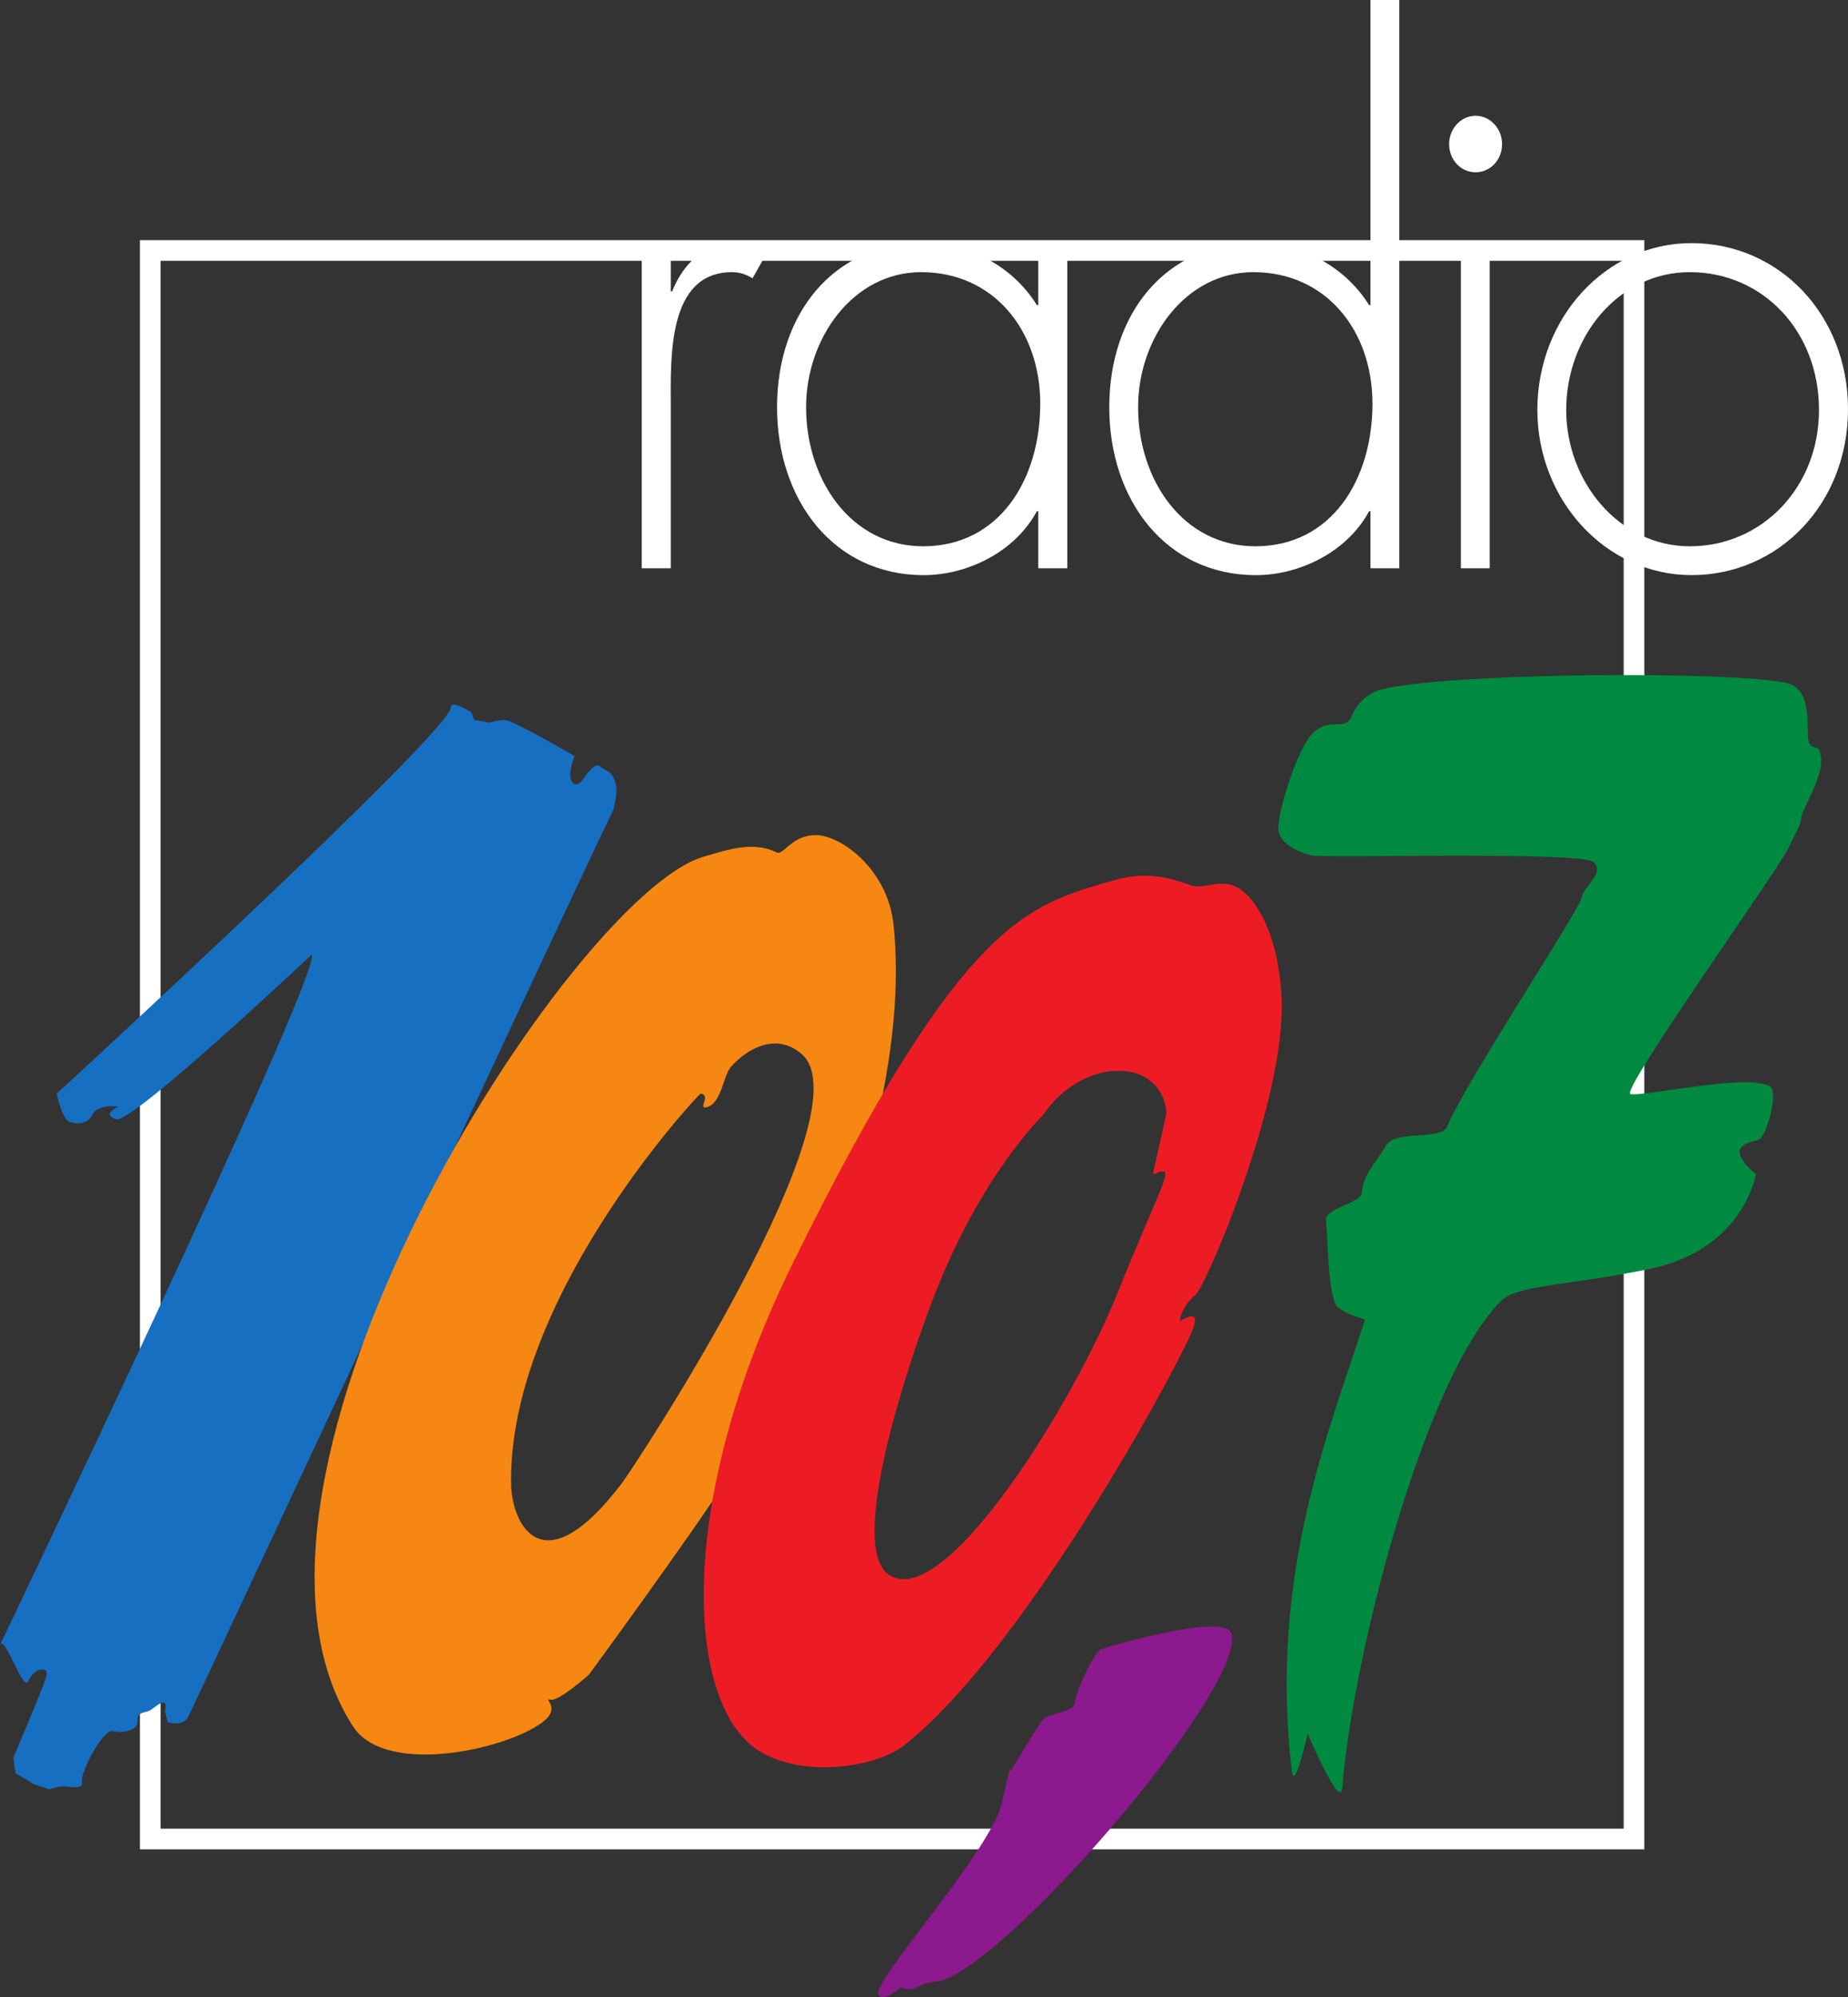
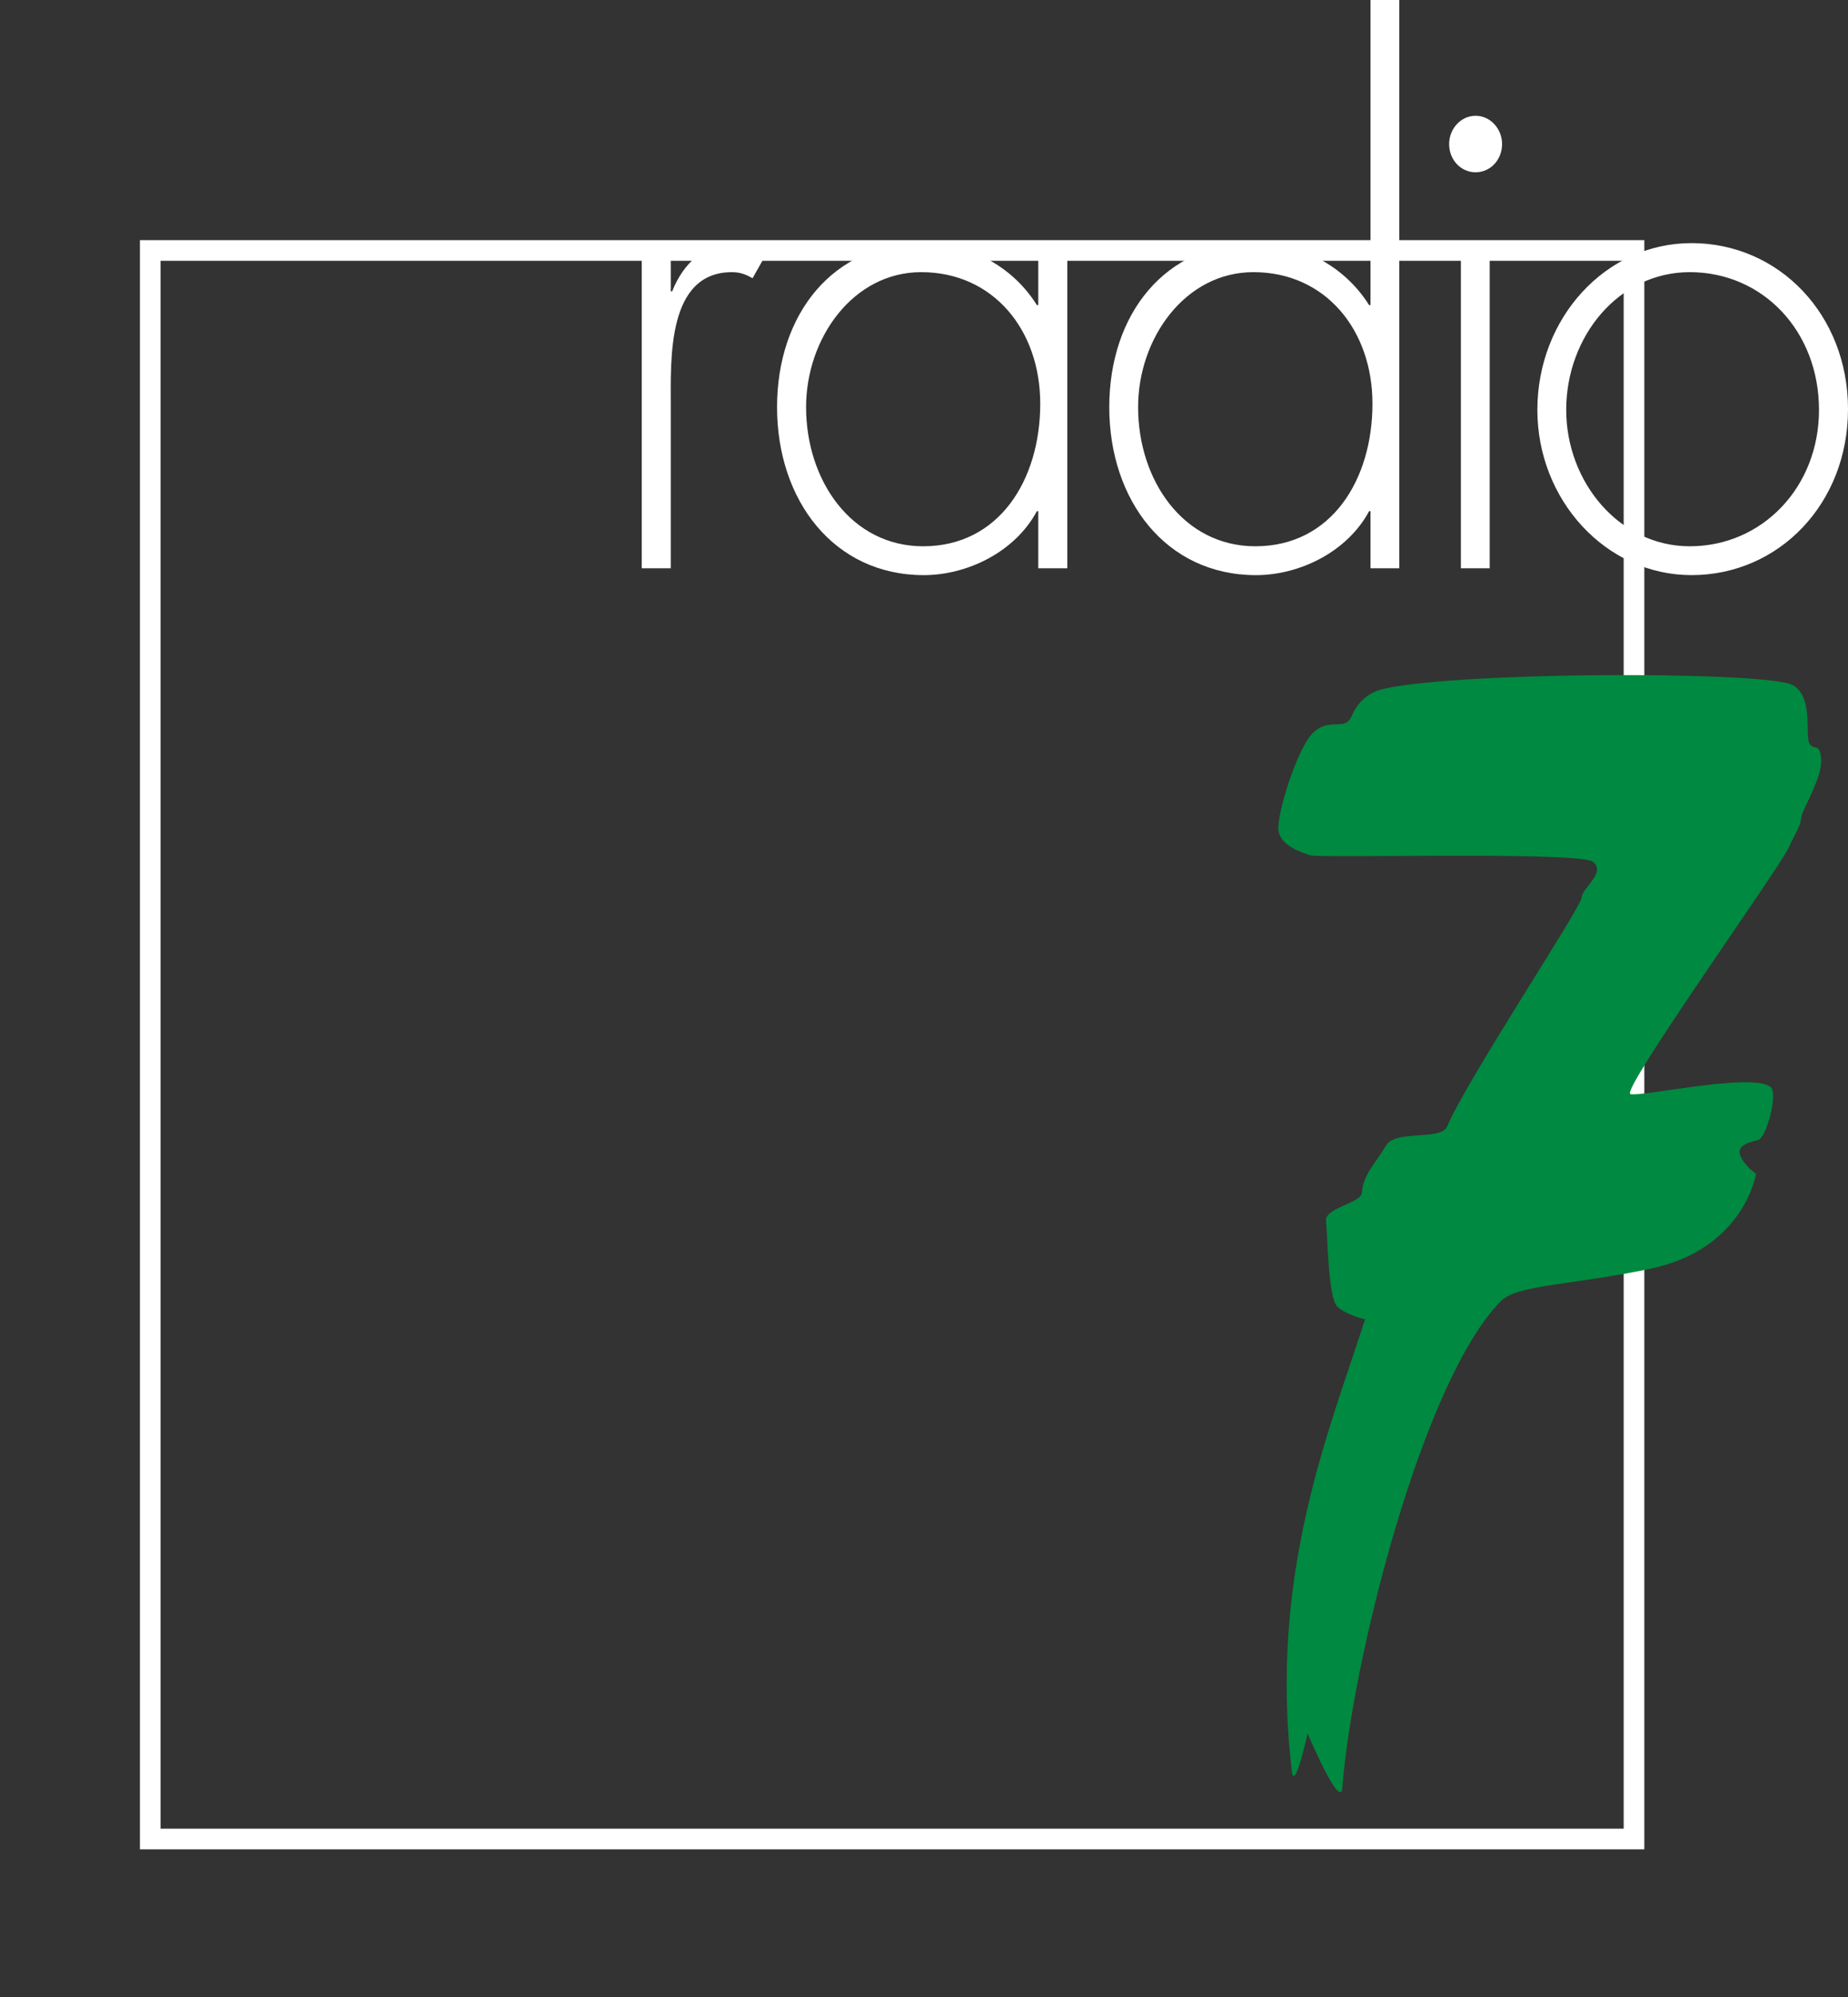
<svg xmlns="http://www.w3.org/2000/svg" width="200mm" height="216.01mm" version="1.1" viewBox="0 0 200 216.01">
  <rect x="0" y="0" width="200" height="216.01" fill="#333333" stroke="none" />
  <g transform="translate(202.81 -44.608)">
    <path d="m-25.97 243.52h-160.58v-171.82h160.58z" fill="none" stroke="#fff" stroke-width="2.234" Googl="true" />
    <path d="m-54.489 44.608v33.004h-0.148c-2.706-4.321-7.444-6.707-12.395-6.707-9.676 0-15.727 7.681-15.727 17.743 0 10.055 6.128 18.168 15.876 18.168 4.737 0 9.889-2.523 12.246-6.919h0.148v6.176h3.12v-61.465zm11.376 12.522c-1.6 0-2.865 1.415-2.865 3.056 0 1.713 1.265 3.056 2.865 3.056 1.6 0 2.865-1.344 2.865-3.056 0-1.641-1.265-3.056-2.865-3.056zm-79.993 13.774c-3.414 0-5.713 2.096-6.962 5.221h-0.148v-4.457h-3.141v34.405h3.141v-17.573c0-5.071-0.412-14.453 6.622-14.453 0.828 0 1.464 0.212 2.229 0.658l1.677-2.971c-1.124-0.521-2.162-0.828-3.417-0.828zm20.141 0c-9.684 0-15.748 7.681-15.748 17.743 0 10.059 6.132 18.168 15.876 18.168 4.745 0 9.889-2.523 12.246-6.919h0.148v6.176h3.141v-34.405h-3.141v5.943h-0.148c-2.706-4.321-7.427-6.707-12.374-6.707zm83.219 0c-9.324 0-16.682 8.135-16.682 18.04 0 9.762 7.429 17.87 16.682 17.87 9.47 0 16.937-7.747 16.937-17.955 0-10.205-7.466-17.955-16.937-17.955zm-24.96 0.764v34.405h3.12v-34.405zm-58.407 2.377c7.795 0 12.883 6.253 12.883 14.22 0 8.267-4.46 15.43-12.671 15.43-7.791 0-12.671-7.152-12.671-15.048 0-7.447 5.083-14.602 12.458-14.602zm35.954 0c7.795 0 12.883 6.253 12.883 14.22 0 8.271-4.46 15.43-12.671 15.43-7.806 0-12.692-7.152-12.692-15.048 0-7.45 5.093-14.602 12.48-14.602zm47.223 0c7.934 0 13.987 6.407 13.987 14.899 0 8.346-6.131 14.751-13.987 14.751-7.596 0-13.371-6.929-13.371-14.751 0-7.967 5.703-14.899 13.371-14.899z" fill="#fff" stroke-width="1.998" />
-     <path d="m-153.8 120.83c-0.127 0.024-0.212 0.119-0.212 0.276 0 2.642-42.661 41.789-42.661 41.789s0.558 2.779 1.401 3.056c0.832 0.281 1.942 0.289 2.504-0.828 0.555-1.113 2.801-0.828 2.801-0.828s-1.959 0.817-0.276 1.38c1.664 0.558 21.18-17.828 21.18-17.828 1.117 1.96-34.297 75.804-33.745 74.687 0.558-1.117 2.527 5.278 3.078 3.884 0.562-1.39 2.222-1.669 1.953-0.552-0.281 1.121-3.587 8.85-3.587 8.85l0.233 1.698 1.21 0.7 0.743 0.467 1.677 0.552 1.167-0.297h0.722s1.958 0.369 1.677-0.467c-0.274-0.843 2.244-5.799 3.353-5.518 1.121 0.285 2.653-0.141 2.653-0.976 0-0.836 0.072-0.907 1.188-1.188 0.483-0.129 2.184-1.996 1.804-0.043l0.255 1.231s1.666 0.565 2.229-0.552c1.342-2.687 46.22-98.895 46.014-98.076 0.141-0.524 0.466-1.981 0.276-2.801-0.405-1.641-1.126-1.373-1.677-1.931-0.558-0.558-1.677 1.104-1.677 1.104s-0.825 1.391-1.38 0.552c-0.566-0.839 0.276-2.78 0.276-2.78s-6.691-3.905-7.535-3.905c-0.839 0-1.655 0.276-1.655 0.276l-1.677-0.276-0.297-0.828s-1.465-0.933-2.016-0.828zm-31.135 108.81-0.021-0.148-0.106 0.679c0.058-0.205 0.097-0.376 0.127-0.531z" fill="#176fc1" stroke-width="1.998" />
-     <path d="m-114.47 134.94c-2.676-0.034-3.545 2.235-4.287 1.868-2.5-1.222-5.091-0.37-7.98 0.488-14.162 4.22-55.056 67.391-37.884 94.021 3.65 5.666 17.51 2.298 20.843-0.7 1.593-1.439-0.359-2.375 0.552-2.165 0.911 0.199 4.16-2.717 4.16-2.717s10.58-14.413 15.239-21.564c4.52-6.937 20.121-36.467 17.722-59.532-0.626-6.022-5.686-9.665-8.362-9.699zm-4.712 22.539c0.996-0.058 2.07 0.227 3.12 1.125 7.255 6.232-18.093 44.649-19.42 46.396-8.694 11.46-11.945 4.338-12.013 0.148-0.345-19.656 19.247-41.084 20.503-42.257 1.184 0.176-0.294 1.639 0.594 1.486 1.615-0.266 1.87-3.385 2.653-4.33 0.536-0.642 2.372-2.441 4.563-2.568z" fill="#f68712" stroke-width="1.998" />
-     <path d="m-79.431 139.34c-0.906 0.036-1.881 0.194-2.95 0.509-9.024 2.676-16.103 3.762-34.617 41.366-12.993 26.379-11.424 47.823-3.757 52.719 4.861 3.088 12.775 1.808 15.769-0.531 12.36-9.65 28.365-38.506 31.029-44.443 1.525-3.361-1.167-1.422-1.167-1.422s0.014-1.461 1.719-2.908c1.132-0.967 9.772-21.083 9.296-31.985-0.319-7.218-2.924-11.132-4.966-12.14-1.671-0.821-3.499 0.287-4.754-0.106-0.933-0.287-2.884-1.17-5.603-1.061zm-2.632 21.097c0.864-0.037 1.668 0.074 2.356 0.318 3.14 1.113 3.141 4.266 3.141 4.266l-1.464 6.537c0.974 0-0.174-0.05 0.976-0.233 1.162-0.195-0.504 2.423-4.754 13.01-4.902 12.217-18.826 34.637-24.81 30.606-4.104-2.762 0.877-19.508 4.669-29.544 5.134-13.57 11.97-20.121 11.97-20.121 2.198-3.272 5.325-4.728 7.917-4.839z" fill="#ed1c24" stroke-width="1.998" />
-     <path d="m-71.976 220.54c-4.079 0.119-11.758 2.462-11.758 2.462-1.121 1.113-2.78 5.026-2.78 5.858 0 0.836-2.795 1.118-3.353 1.677-0.558 0.555-3.608 5.73-3.608 5.73s0.035-0.289 0.021-0.382c-0.063 0.058-0.279 0.754-0.87 3.566-1.121 5.299-14.224 19.515-13.392 20.905 0.385 0.64 1.417 0.022 2.419-0.807 0.158 0.122 0.442 0.199 0.934 0.233 0.645 0.049 1.158-0.697 2.78-0.828 6.682-0.558 33.463-31.473 32.068-37.608-0.141-0.625-1.103-0.846-2.462-0.807z" fill="#8d198f" stroke-width="1.998" />
    <path d="m-25.85 117.63c-10.971-0.039-23.815 0.494-27.676 1.613-0.888 0.266-2.257 1.045-3.014 2.844-0.69 1.626-2.237 0.123-4.033 1.655-1.799 1.544-4.045 8.908-3.884 10.591 0.15 1.69 2.323 2.417 3.417 2.78 1.091 0.367 29.386-0.468 30.689 0.743 1.308 1.218-1.212 2.746-1.295 3.863-0.09 1.102-12.446 19.74-14.56 24.748-0.648 1.536-5.575 0.326-6.579 2.016-1.289 2.136-2.486 3.166-2.632 5.115-0.094 1.177-4.041 1.643-3.884 3.056 0.176 1.409 0.199 8.399 1.252 9.317 1.057 0.914 2.971 1.337 2.971 1.337-3.703 11.659-10.48 27.446-7.917 48.878 0.274 2.361 1.698-4.075 1.698-4.075s3.566 8.383 3.757 5.879c1.042-13.66 8.676-44.062 17.149-52.635 1.81-1.821 7.479-1.687 16.215-3.523 10.145-2.129 11.418-10.272 11.418-10.272s-1.226-0.791-1.698-1.953c-0.472-1.143 1.088-1.484 1.931-1.698 0.866-0.21 2.208-5.096 1.316-5.752-2.117-1.559-14.067 1.145-15.154 0.785-1.083-0.36 16.041-24.312 17.128-26.636 1.004-2.159 1.306-2.408 1.358-3.247 0.067-0.824 2.292-4.311 2.165-6.282-0.131-1.96-0.782-0.885-1.273-1.762-0.491-0.881 0.461-4.959-1.762-6.282-1.167-0.7-8.573-1.073-17.106-1.104z" fill="#008940" stroke-width="1.998" />
  </g>
</svg>